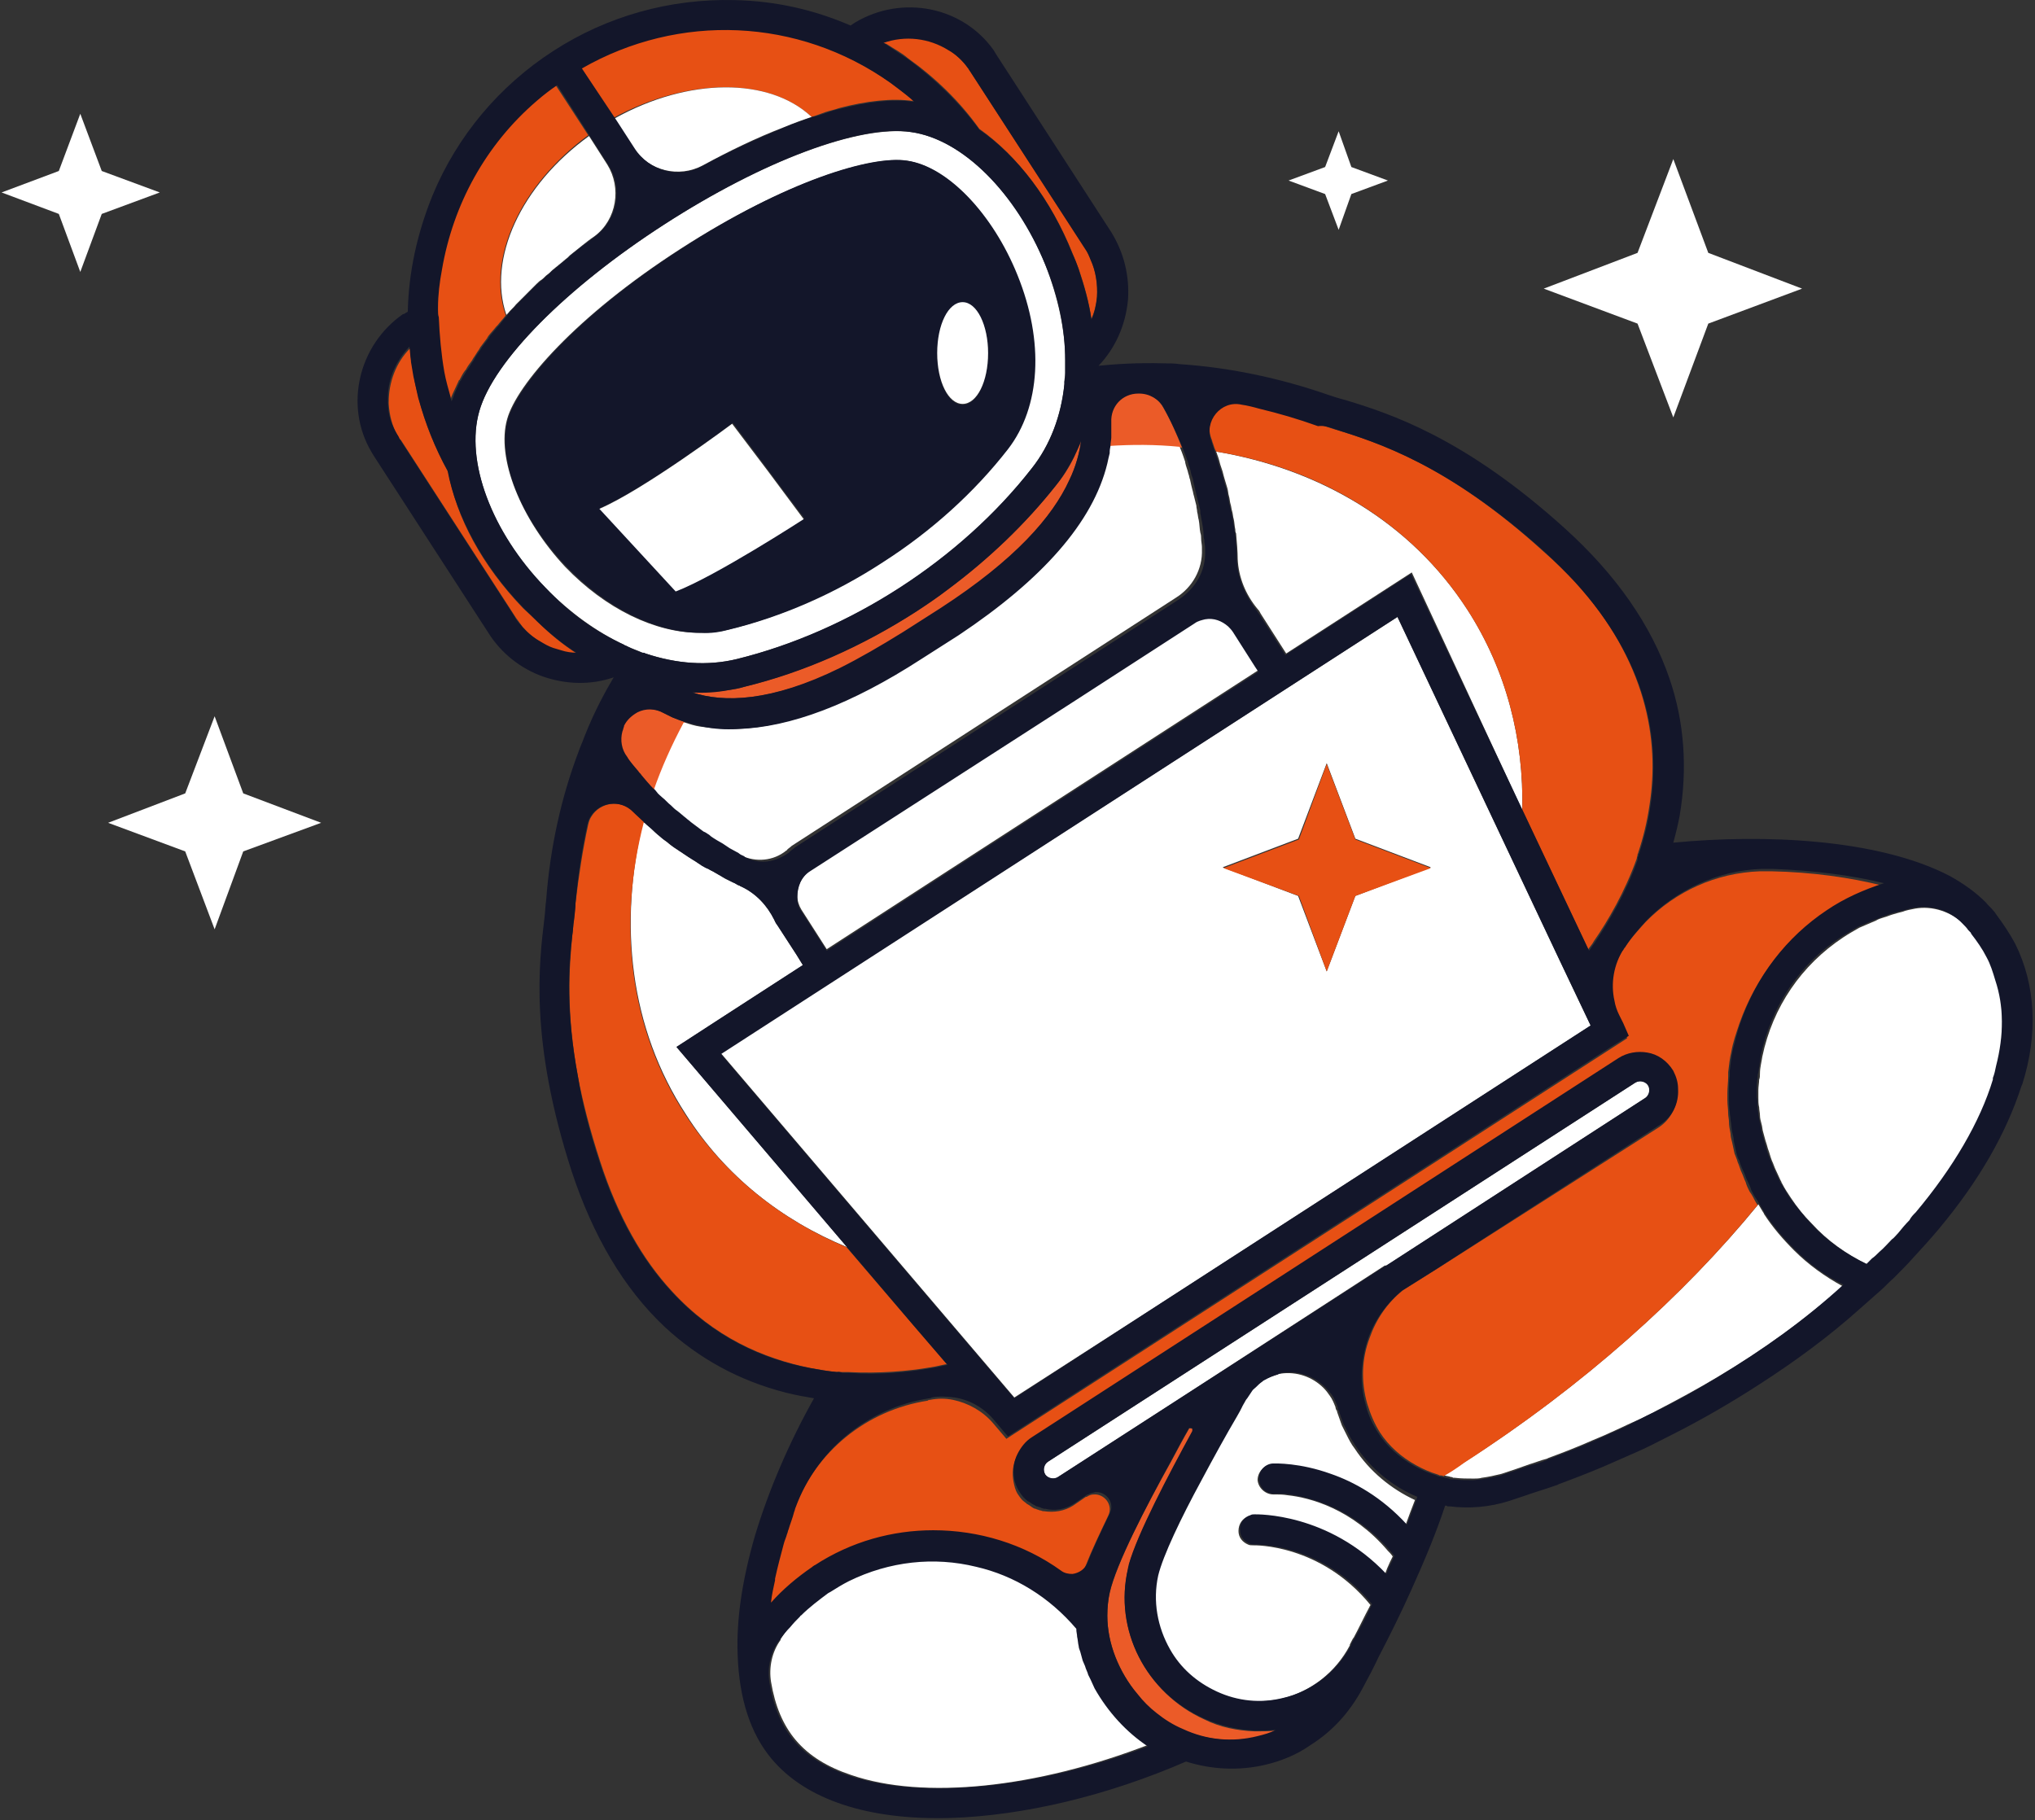
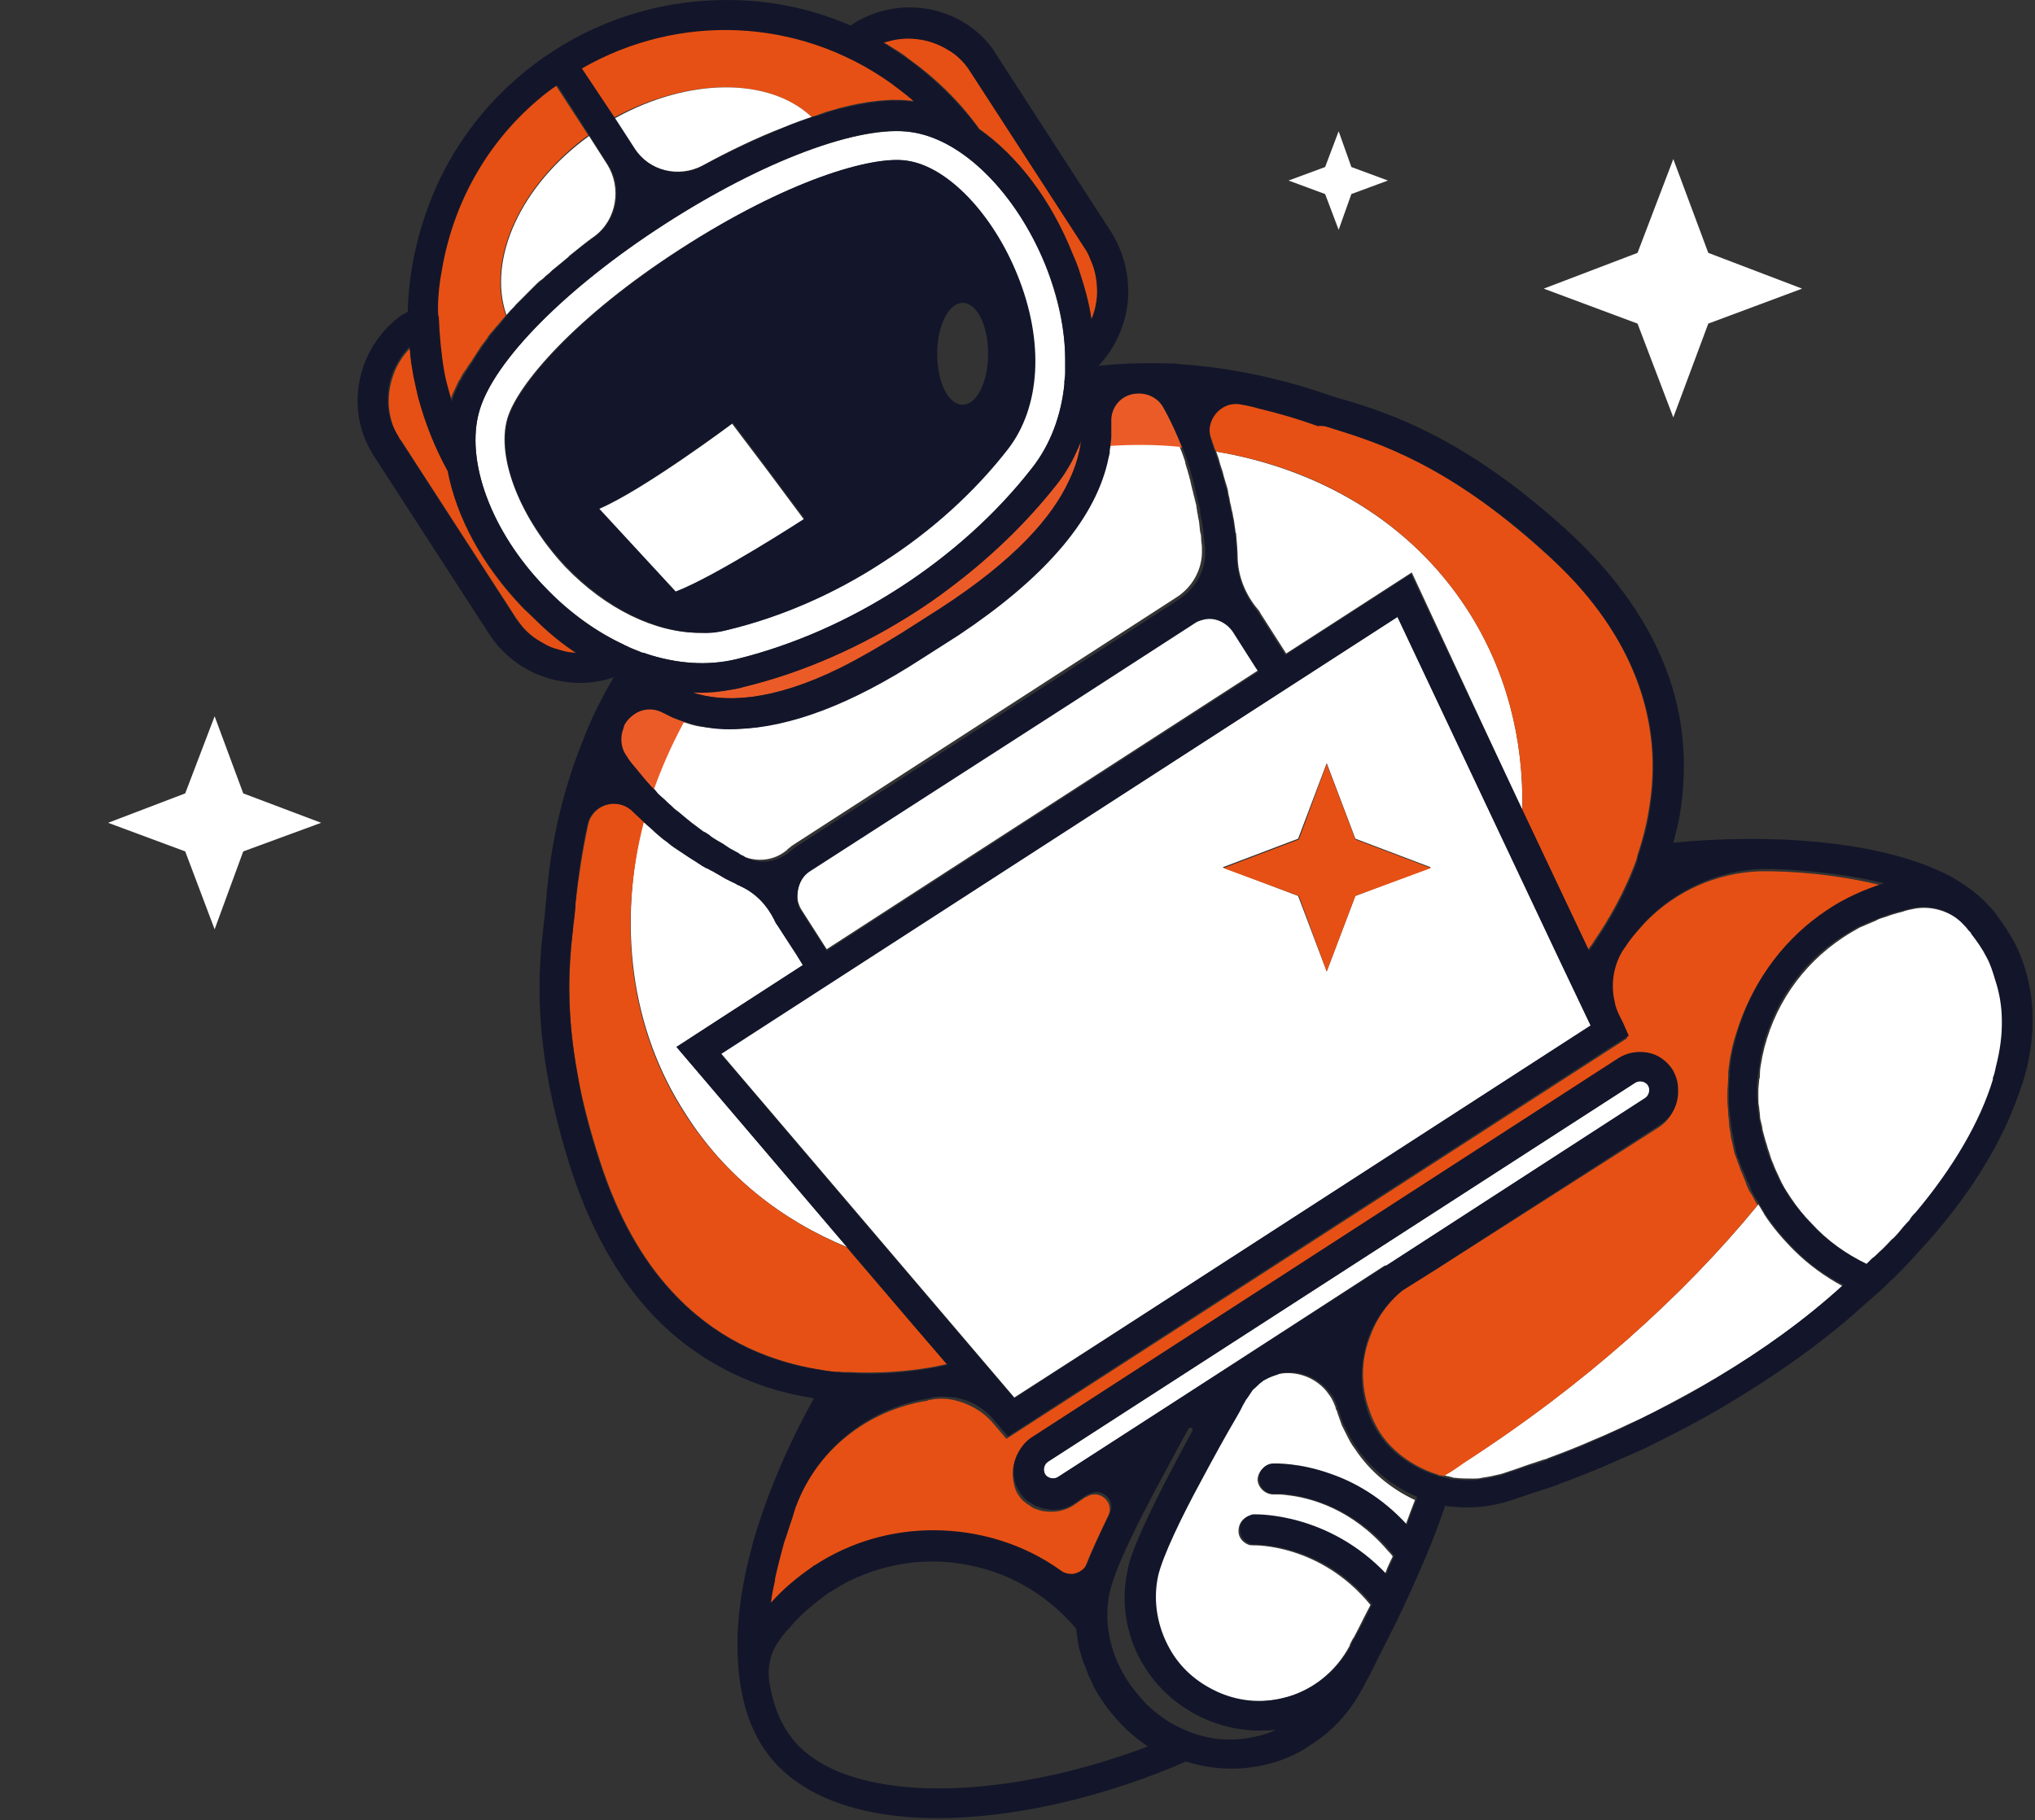
<svg xmlns="http://www.w3.org/2000/svg" width="256" height="229" viewBox="0 0 256 229" fill="none">
  <rect x="0" y="0" width="256" height="229" fill="#333333" stroke="none" />
  <path d="M78.9 81.312C79.5 81.612 80.2 81.812 80.8 82.112C80.9 82.112 81 82.213 81.2 82.213C85.1 83.513 89 83.812 92.7 82.912C106.9 79.412 120.8 70.513 129.8 58.913C132.1 56.013 133.5 52.312 133.9 48.312C133.9 48.212 133.9 48.112 133.9 48.013C133.9 47.612 134 47.312 134 46.913C134 46.812 134 46.712 134 46.513C134 46.212 134 46.013 134 45.712C134 45.612 134 45.413 134 45.312C134 41.513 133.1 37.413 131.5 33.312C127.9 24.312 121.1 17.512 114.6 16.613C108.1 15.713 96 20.212 83.6 28.212C71.2 36.212 62.1 45.413 60.3 51.712C58.5 58.013 61.8 66.912 68.6 73.912C71.7 77.112 75.1 79.513 78.5 81.112C78.6 81.213 78.7 81.213 78.9 81.312ZM63.8 52.712C65 48.413 72.4 39.812 85.6 31.312C98.8 22.812 109.6 19.613 114 20.212C119.1 20.913 124.8 26.913 127.9 34.612C131.3 43.112 130.8 51.212 126.7 56.513C122.5 61.812 117.1 66.713 111 70.713C104.9 74.612 98.2 77.612 91.6 79.213C90.4 79.513 89.2 79.612 88 79.612C82.4 79.612 76.2 76.612 71.1 71.312C65.5 65.312 62.4 57.612 63.8 52.712Z" fill="white" />
  <path d="M65.8 76.513C60.7 71.213 57.4 65.112 56.4 59.413C54.8 56.513 53.5 53.413 52.7 50.212C52.5 49.312 52.2 48.413 52.1 47.513C52 46.913 51.9 46.312 51.8 45.712V45.612C51.7 45.013 51.6 44.413 51.6 43.812C49.8 45.612 48.9 48.112 48.9 50.612C48.9 50.712 48.9 50.712 48.9 50.812C49 52.212 49.3 53.612 50.1 54.913C50.1 55.013 50.2 55.112 50.3 55.212C50.3 55.212 50.3 55.312 50.4 55.312L64.9 77.713C65.2 78.112 65.4 78.412 65.7 78.812C66.4 79.612 67.2 80.312 68.2 80.912C68.7 81.213 69.3 81.513 69.8 81.713C70.1 81.812 70.5 81.912 70.8 82.013C71.4 82.112 72 82.312 72.7 82.312C70.8 81.112 69 79.612 67.3 77.912C66.7 77.312 66.2 76.912 65.8 76.513Z" fill="#E75014" />
  <path d="M122 8.913C121.9 8.813 121.9 8.713 121.8 8.613C121.1 7.613 120.2 6.813 119.3 6.213C116.9 4.713 113.9 4.313 111.1 5.313C111.2 5.413 111.4 5.513 111.5 5.513C112.4 6.113 113.4 6.613 114.2 7.313C117.7 9.813 120.7 12.713 123.2 16.212C128 19.613 132.2 25.113 134.9 31.812C135.2 32.513 135.4 33.212 135.7 33.812C136.4 35.913 137 38.013 137.3 40.112C137.7 39.212 137.9 38.312 138 37.312C138.1 35.712 137.8 34.013 137.2 32.612C137 32.112 136.8 31.712 136.5 31.212L122 8.913Z" fill="#E75014" />
  <path d="M105.7 84.112C108.1 82.912 110.7 81.513 113.6 79.612L114.7 78.912L118.3 76.612C127.7 70.513 132.4 65.013 134.5 60.513C135.3 58.712 135.8 57.013 136 55.513C135.7 56.212 135.4 56.913 135.1 57.513C134.5 58.812 133.7 60.013 132.8 61.112C129 65.912 124.4 70.312 119.3 74.112C118 75.112 116.6 76.013 115.3 76.912C108.6 81.213 101.2 84.513 93.6 86.412C93 86.612 92.4 86.713 91.7 86.812C90.2 87.013 88.7 87.112 87.1 87.112C91 88.412 97 88.312 105.7 84.112Z" fill="#EB5B28" />
  <path d="M91.7 79.213C98.3 77.612 105 74.713 111.1 70.713C117.2 66.812 122.6 61.913 126.8 56.513C130.9 51.212 131.4 43.013 128 34.612C124.9 26.913 119.2 20.913 114.1 20.212C109.7 19.512 98.9 22.712 85.7 31.312C72.5 39.812 65.2 48.413 63.9 52.712C62.5 57.712 65.5 65.312 71.3 71.312C76.4 76.612 82.6 79.612 88.2 79.612C89.4 79.713 90.6 79.513 91.7 79.213ZM121.1 38.112C122.9 38.112 124.3 40.913 124.3 44.513C124.3 48.013 122.9 50.913 121.1 50.913C119.3 50.913 117.9 48.112 117.9 44.513C117.9 41.013 119.3 38.112 121.1 38.112ZM75.5 63.913C81.1 61.513 92.2 53.212 92.2 53.212C95.4 57.413 98 61.013 101.2 65.213C101.2 65.213 90.1 72.412 85.1 74.312L75.5 63.913Z" fill="#13162A" />
-   <path d="M158.2 217.813C158.1 217.813 157.9 217.813 157.8 217.813C155.6 217.713 153.5 217.313 151.5 216.313C144.2 213.013 140.1 205.013 141.9 197.413C141.9 197.213 142 197.113 142 196.913C143.1 193.013 146.9 185.813 150 180.113C150 180.013 150 179.913 150 179.913V179.813C150 179.713 149.9 179.713 149.8 179.713H149.7H149.6C148.9 180.913 148.1 182.413 147.3 183.913C144.1 189.613 140.4 196.813 139.6 200.413C139.4 201.313 139.3 202.313 139.3 203.313C139.3 206.813 140.8 210.313 143.1 213.213C143.8 214.113 144.6 214.913 145.5 215.613C146.5 216.413 147.6 217.113 148.8 217.613C151.7 218.913 155 219.213 158.2 218.513C159 218.313 159.8 218.113 160.5 217.713C159.7 217.813 159 217.813 158.2 217.813Z" fill="#EB5B28" />
  <path d="M170.4 182.213C170 181.713 169.7 181.113 169.4 180.513C169.2 180.113 169 179.713 168.8 179.313C168.6 178.713 168.4 178.213 168.2 177.613C168.2 177.513 168.2 177.413 168.1 177.413C168.1 177.313 168 177.213 168 177.013C167.8 176.513 167.6 176.013 167.3 175.613C167.1 175.313 166.8 174.913 166.5 174.613C165.1 173.213 163.1 172.513 161.1 172.813H161C160.9 172.813 160.8 172.813 160.8 172.913C160.1 173.113 159.4 173.313 158.7 173.813L158.6 173.913C158.3 174.113 158 174.313 157.8 174.613C157.6 174.813 157.5 174.913 157.3 175.113C157.1 175.413 156.8 175.713 156.7 176.013C156.6 176.213 156.4 176.513 156.2 176.813C156.2 176.913 156.1 176.913 156.1 177.013C155.9 177.413 155.6 177.813 155.4 178.313C154.2 180.513 152.5 183.413 150.9 186.413C148.4 191.013 146.1 195.913 145.5 198.313C144.7 201.513 145.4 204.813 147 207.613C148.3 209.913 150.4 211.713 152.9 212.913C155.5 214.113 158.4 214.313 161.2 213.713C164.9 212.813 168 210.413 169.8 207.013V206.913L170 206.513C170.1 206.313 170.2 206.113 170.3 206.013C171 204.713 171.6 203.413 172.3 202.113C172.3 202.013 172.4 202.013 172.4 201.913C166.1 194.213 157.8 194.413 157.7 194.413C157.4 194.413 157.2 194.413 157 194.313C156.3 194.013 155.8 193.413 155.8 192.613C155.8 191.713 156.3 191.013 157.1 190.713C157.3 190.713 157.4 190.613 157.6 190.613C158 190.613 166.9 190.413 174.2 198.113C174.3 197.813 174.4 197.613 174.5 197.313C174.7 196.813 175 196.213 175.2 195.813C175 195.513 174.8 195.313 174.6 195.113C170.1 189.813 164.8 188.413 162 188.113C161.4 188.013 160.9 188.013 160.6 188.013C160.3 188.013 160.2 188.013 160.2 188.013C159.2 188.013 158.3 187.213 158.2 186.213C158.2 185.213 159 184.313 160 184.213C160.2 184.213 163.3 184.113 167.2 185.513C170.2 186.613 173.7 188.513 176.8 191.913C177.2 190.813 177.6 189.713 178 188.713C175 187.313 172.3 185.113 170.4 182.213Z" fill="white" />
  <path d="M100.3 112.713C100.3 113.313 100.5 113.913 100.8 114.413L104 119.413L119.3 109.513L158.3 84.312L157.9 83.713L155.1 79.312C154.9 79.013 154.7 78.812 154.5 78.612C153.7 77.912 152.6 77.513 151.6 77.713C151.1 77.812 150.7 77.912 150.3 78.213L135.3 87.912L101.9 109.513C100.8 110.313 100.3 111.513 100.3 112.713Z" fill="white" />
  <path d="M90.7 132.513L127.6 175.813L146.1 163.913L200.1 129.013L196.2 120.813L175.8 77.612L90.7 132.513ZM170.5 112.713L166.9 122.213L163.3 112.713L153.8 109.113L163.3 105.513L166.9 96.013L170.5 105.513L180 109.113L170.5 112.713Z" fill="white" />
  <path d="M174.4 159.213L207 138.113C207.5 137.813 207.7 137.013 207.3 136.513C207 136.013 206.3 135.813 205.7 136.213L131.8 183.912C131.3 184.212 131.1 184.913 131.5 185.513C131.8 186.013 132.6 186.213 133.1 185.813L147.2 176.713L174.2 159.213H174.4Z" fill="white" />
  <path d="M102.1 14.713C102.7 14.512 103.3 14.312 103.8 14.113C104.4 13.912 105 13.812 105.5 13.613C108.9 12.713 112.2 12.312 114.9 12.713C114.8 12.613 114.7 12.512 114.6 12.412C113.7 11.713 112.9 11.012 111.9 10.312C100.3 2.113 85.3 1.413 73.1 8.513L77.2 14.812C86.6 9.713 96.8 9.713 102.1 14.713Z" fill="#E75014" />
  <path d="M77.3 14.912L77.5 15.213L79.7 18.613C81.6 21.512 85.4 22.413 88.4 20.812C91.7 19.012 95.2 17.312 98.6 16.012C99.8 15.512 100.9 15.113 102.1 14.713C96.8 9.713 86.6 9.713 77.3 14.912Z" fill="white" />
  <path d="M63.7 39.612C63.8 39.513 63.8 39.513 63.9 39.413C64.2 39.013 64.6 38.712 64.9 38.312C65 38.212 65.1 38.112 65.2 38.013C65.5 37.712 65.9 37.312 66.2 37.013C66.3 36.913 66.5 36.712 66.6 36.612C66.9 36.312 67.2 36.013 67.5 35.712C67.7 35.513 67.9 35.312 68.1 35.212C68.4 35.013 68.6 34.712 68.9 34.513C69.2 34.312 69.4 34.013 69.7 33.812C69.9 33.612 70.1 33.513 70.3 33.312C70.7 33.013 71 32.712 71.4 32.413C71.5 32.312 71.6 32.212 71.7 32.112C72.2 31.712 72.7 31.312 73.2 30.913C73.7 30.512 74.2 30.113 74.8 29.712C77.6 27.613 78.2 23.613 76.4 20.712L74.1 17.113C65.5 23.312 61.3 32.612 63.7 39.612Z" fill="white" />
  <path d="M55.7 46.812C55.9 47.913 56.2 49.013 56.5 50.013C56.5 50.212 56.6 50.312 56.6 50.513C56.7 50.112 56.9 49.612 57.1 49.212C57.3 48.812 57.5 48.312 57.7 47.913C57.7 47.913 57.7 47.812 57.8 47.812C58 47.413 58.2 47.013 58.5 46.612L58.6 46.513C58.8 46.112 59.1 45.712 59.4 45.312C59.4 45.212 59.5 45.212 59.5 45.112C59.8 44.712 60 44.312 60.3 43.913C60.3 43.812 60.4 43.812 60.4 43.712C60.7 43.312 61 42.913 61.3 42.513C61.3 42.413 61.4 42.413 61.4 42.312C61.7 41.913 62.1 41.513 62.4 41.112C62.5 41.013 62.5 41.013 62.6 40.913C62.9 40.513 63.3 40.112 63.6 39.712C63.6 39.712 63.6 39.712 63.6 39.612C61.2 32.612 65.4 23.312 74 17.012L69.9 10.713C69 11.312 68.2 12.012 67.3 12.713C60.9 18.212 56.8 25.712 55.4 33.913C55.1 35.513 55 37.112 54.9 38.712C54.9 38.812 54.9 38.913 54.9 39.013C54.9 39.312 54.9 39.612 54.9 40.013C55.1 42.212 55.3 44.513 55.7 46.812Z" fill="#E75014" />
  <path d="M86.3 140.213C91.2 147.913 98.3 153.513 106.6 156.913L85.1 131.713L90.8 128.013L101 121.413L100.2 120.113L97.8 116.413C97.7 116.213 97.5 116.013 97.4 115.713C96.5 113.913 95.1 112.313 93.2 111.513C93.1 111.513 93.1 111.413 93 111.413C92.7 111.313 92.5 111.113 92.2 111.013C92 110.913 91.8 110.813 91.6 110.713C91.3 110.613 91 110.413 90.7 110.213C90.5 110.113 90.3 110.013 90 109.813C89.7 109.613 89.4 109.513 89.1 109.313C88.8 109.213 88.6 109.013 88.3 108.913C88 108.713 87.7 108.513 87.4 108.313C87.1 108.113 86.8 107.913 86.6 107.813C86.3 107.613 86 107.413 85.7 107.213C85.4 107.013 85.1 106.813 84.8 106.613C84.5 106.413 84.2 106.213 83.9 105.913C83.6 105.713 83.3 105.413 83 105.213C82.7 105.013 82.4 104.713 82.1 104.413C81.8 104.113 81.5 103.913 81.2 103.613C81.1 103.513 81 103.513 80.9 103.413C77.8 116.213 79.2 129.313 86.3 140.213Z" fill="white" />
  <path d="M105.9 172.613C106.2 172.613 106.4 172.613 106.7 172.613C110.6 172.812 114.2 172.512 117.1 172.012C117.8 171.912 118.5 171.713 119.1 171.613L114.8 166.613L106.5 156.912C98.3 153.512 91.2 147.913 86.2 140.213C79.1 129.313 77.7 116.112 81 103.412C80.6 103.012 80.1 102.513 79.7 102.113C78.1 100.513 75.5 100.913 74.4 102.713C74.2 103.013 74.1 103.313 74 103.713C73.3 106.913 72.8 110.213 72.4 113.613C72.3 114.313 72.3 115.013 72.2 115.813C72.1 116.413 72.1 117.013 72 117.613C71.6 121.713 71.2 127.312 72.7 135.412C73.3 138.612 74.2 142.113 75.5 146.113C77.8 153.213 80.9 158.512 84.5 162.412C89.8 168.212 96 170.913 102 172.113C103.1 172.312 104.2 172.513 105.3 172.613C105.4 172.513 105.7 172.613 105.9 172.613Z" fill="#E75014" />
  <path d="M85.9 90.713C85.5 90.612 85.2 90.513 84.8 90.312C84.7 90.312 84.6 90.213 84.5 90.213C84.1 90.013 83.7 89.812 83.3 89.612C82.2 89.013 81 89.112 80 89.513C79.3 89.812 78.7 90.412 78.3 91.213C78.3 91.213 78.3 91.213 78.3 91.312C78.2 91.513 78.2 91.713 78.1 91.912C77.8 93.013 78 94.112 78.7 95.112C79.2 95.713 79.7 96.312 80.1 96.912C80.2 97.112 80.4 97.213 80.5 97.412C81 98.013 81.5 98.513 82 99.112C82.1 99.213 82.2 99.412 82.4 99.513C83.4 96.612 84.7 93.713 86.2 90.912C86 90.812 86 90.812 85.9 90.713Z" fill="#EB5B28" />
  <path d="M148.7 56.312C148 54.612 147.3 52.913 146.3 51.212C145.7 50.112 144.5 49.413 143.2 49.413C143.2 49.413 143.2 49.413 143.1 49.413C141.1 49.413 139.6 51.112 139.7 53.013C139.7 53.413 139.7 53.913 139.7 54.413C139.7 54.612 139.7 54.712 139.7 54.913C139.7 55.212 139.7 55.612 139.6 55.913C139.6 56.013 139.6 56.112 139.6 56.212C142.7 56.013 145.7 56.013 148.7 56.312Z" fill="#EB5B28" />
  <path d="M120.3 79.912L115.6 82.912C106.8 88.612 99.1 91.513 92.5 91.713C91 91.713 89.5 91.612 88.1 91.412C87.4 91.312 86.8 91.112 86.2 90.912C86.1 90.912 86.1 90.912 86 90.912C84.5 93.713 83.2 96.612 82.2 99.513C82.4 99.713 82.7 99.912 82.9 100.213C83.3 100.613 83.6 100.913 84 101.213C84.3 101.413 84.5 101.613 84.8 101.913C85.2 102.213 85.5 102.513 85.9 102.813C86.1 103.013 86.3 103.113 86.5 103.313C87 103.713 87.6 104.113 88.1 104.513C88.3 104.713 88.5 104.813 88.8 104.913C89.1 105.113 89.5 105.413 89.8 105.613C90 105.713 90.3 105.913 90.5 106.013C90.8 106.213 91.1 106.413 91.4 106.613C91.8 106.813 92.2 107.013 92.5 107.213C92.7 107.313 93 107.413 93.2 107.613C95.1 108.513 97.3 108.313 98.9 107.013C98.9 107.013 99 107.013 99 106.913C99.2 106.713 99.4 106.613 99.6 106.413L147.9 75.213C150 73.912 151.3 71.612 151.2 69.112C151.2 69.013 151.2 68.912 151.2 68.812C151.2 68.513 151.1 68.112 151.1 67.713C151.1 67.513 151.1 67.312 151 67.013C150.9 66.513 150.9 65.912 150.8 65.412C150.7 65.112 150.7 64.713 150.6 64.412C150.6 64.112 150.5 63.913 150.5 63.612C150.4 63.212 150.3 62.812 150.2 62.413C150.1 62.112 150.1 61.913 150 61.612C149.9 61.212 149.8 60.812 149.7 60.312C149.6 60.112 149.6 59.812 149.5 59.612C149.4 59.112 149.2 58.712 149.1 58.212V58.112C148.9 57.513 148.7 56.913 148.4 56.212C145.4 55.913 142.4 55.913 139.4 56.112C139.4 56.312 139.3 56.413 139.3 56.612C139.3 56.712 139.3 56.712 139.3 56.812C139.2 57.212 139.1 57.712 139 58.112C137.5 65.612 131.1 72.912 120.3 79.912Z" fill="white" />
  <path d="M191.5 101.913C191.7 93.013 189.5 84.312 184.6 76.713C177.5 65.713 166 59.013 153 56.812C153 56.913 153.1 57.013 153.1 57.112C153.3 57.612 153.4 58.013 153.5 58.413C153.6 58.712 153.7 59.013 153.8 59.312C153.9 59.712 154 60.112 154.1 60.413C154.2 60.712 154.3 61.112 154.4 61.413C154.5 61.712 154.5 62.112 154.6 62.413C154.7 62.712 154.7 63.112 154.8 63.413C154.9 63.712 154.9 64.013 155 64.312C155.1 64.612 155.1 65.013 155.2 65.312C155.3 65.713 155.3 66.213 155.4 66.612C155.4 66.812 155.4 66.912 155.5 67.112C155.6 68.312 155.7 69.312 155.7 70.312C155.8 72.612 156.7 74.812 158.2 76.612C158.4 76.812 158.5 77.013 158.6 77.213L161.8 82.213L166.3 79.312L177.6 72.013L191.5 101.913Z" fill="white" />
  <path d="M194.2 69.412C182.1 58.413 173.2 55.612 167.9 54.013C167.2 53.812 166.4 53.513 165.8 53.312C163.3 52.413 160.8 51.712 158.4 51.112C157.7 50.913 156.9 50.812 156.2 50.612C153.6 50.112 151.4 52.712 152.4 55.212C152.5 55.413 152.5 55.612 152.6 55.812C152.7 56.112 152.8 56.513 153 56.812C166 58.913 177.5 65.713 184.6 76.713C189.5 84.312 191.7 93.013 191.5 101.912L199.8 119.412C200 119.112 200.3 118.812 200.5 118.412C202.3 115.812 204.4 112.213 205.9 108.013C205.9 107.812 206 107.713 206 107.513C206 107.413 206.1 107.313 206.1 107.213C206.7 105.413 207.2 103.413 207.5 101.313C208.8 93.013 207.1 83.112 198.1 73.112C197 72.013 195.7 70.713 194.2 69.412Z" fill="#E75014" />
  <path d="M251.2 123.413C250.9 122.413 250.5 121.413 250.1 120.513C249.6 119.513 249 118.513 248.2 117.613L248.1 117.413C248 117.313 247.9 117.213 247.8 117.113C247.6 116.813 247.3 116.513 247.1 116.313C245.5 114.713 243.1 113.913 240.9 114.313C240.4 114.413 239.8 114.513 239.3 114.713C238.9 114.813 238.5 114.913 238.2 115.013C237.8 115.113 237.4 115.313 237 115.413C236.7 115.513 236.3 115.613 236 115.813C235.5 116.013 235.1 116.213 234.6 116.413C234.4 116.513 234.1 116.613 233.9 116.713C233.2 117.113 232.5 117.513 231.9 117.913C226.6 121.413 223 126.713 221.7 132.913C221.6 133.613 221.4 134.313 221.4 135.013C221.4 135.313 221.4 135.613 221.3 135.813C221.3 136.213 221.2 136.713 221.2 137.113C221.2 137.413 221.2 137.813 221.2 138.113C221.2 138.513 221.2 138.913 221.3 139.313C221.3 139.613 221.4 140.013 221.4 140.313C221.4 140.713 221.5 141.013 221.6 141.413C221.7 141.713 221.7 142.113 221.8 142.413C221.9 142.813 222 143.113 222.1 143.513C222.2 143.813 222.3 144.113 222.4 144.513C222.6 145.013 222.7 145.513 222.9 146.013C223.1 146.413 223.2 146.813 223.4 147.213C223.6 147.613 223.8 148.113 224 148.513C224.1 148.613 224.1 148.813 224.2 148.913C224.5 149.513 224.9 150.113 225.3 150.713C226.1 151.913 226.9 152.913 227.9 153.913C229.9 156.113 232.3 157.813 235 159.113C235.1 159.013 235.3 158.813 235.4 158.713C235.5 158.613 235.6 158.513 235.7 158.413C236 158.113 236.3 157.813 236.6 157.613C237.1 157.113 237.7 156.513 238.2 156.013C238.5 155.713 238.7 155.513 239 155.213C239.5 154.713 240 154.113 240.4 153.613C240.7 153.313 241 153.013 241.2 152.613C245.9 147.013 249.2 141.213 250.9 135.913V135.813V135.713C251 135.213 251.2 134.713 251.3 134.213C252.1 130.213 252.1 126.613 251.2 123.413Z" fill="white" />
-   <path d="M137.9 212.113C137.7 211.713 137.5 211.412 137.4 211.012C137.3 210.812 137.2 210.612 137.1 210.412C136.9 210.012 136.8 209.713 136.7 209.313C136.6 209.113 136.5 208.813 136.4 208.613C136.3 208.213 136.2 207.912 136.1 207.512C136 207.312 136 207.113 135.9 206.813C135.8 206.413 135.8 206.013 135.7 205.613C135.7 205.513 135.6 205.313 135.6 205.213C135.6 205.113 135.6 204.913 135.5 204.813V204.713C132.1 200.713 127.7 198.112 122.9 196.912C117.6 195.612 112 196.213 106.9 198.713C106.1 199.113 105.3 199.513 104.5 200.113C104.4 200.113 104.4 200.213 104.3 200.213C103.1 201.013 101.9 201.912 100.9 203.012C100.8 203.112 100.8 203.213 100.7 203.213C100.3 203.613 99.8 204.112 99.5 204.512C99 205.012 98.6 205.613 98.2 206.213C98.2 206.213 98.2 206.213 98.2 206.313C97.1 207.813 96.7 209.813 97 211.613C97.5 214.613 98.5 217.012 100.1 218.912C101.8 220.912 104.1 222.313 107.1 223.313C116.1 226.413 130.3 225.012 144.7 219.412C141.8 217.712 139.5 215.113 137.9 212.113Z" fill="white" />
  <path d="M231.8 161.813C229.6 160.613 227.5 159.113 225.7 157.313C224.3 155.913 223 154.413 221.9 152.713C221.9 152.613 221.8 152.513 221.8 152.513C221.6 152.213 221.4 151.813 221.2 151.513C211.8 163.013 199.2 174.313 184.3 183.913C183.4 184.513 182.6 185.013 181.7 185.613C182 185.713 182.3 185.713 182.5 185.813C182.6 185.813 182.7 185.813 182.8 185.913H182.9H183C183.8 186.013 184.6 186.013 185.4 186.013C185.7 186.013 186.1 186.013 186.4 185.913C187.2 185.813 188.1 185.613 188.9 185.413C189.2 185.313 189.5 185.213 189.8 185.113C190.1 185.013 190.4 184.913 190.7 184.813C191.3 184.613 191.8 184.413 192.4 184.213C193.1 184.013 193.8 183.713 194.6 183.513L194.8 183.413C196.7 182.713 198.5 182.013 200.3 181.213C202.3 180.413 204.3 179.413 206.3 178.513C207 178.213 207.6 177.913 208.3 177.513C211 176.113 213.6 174.713 216.1 173.213C221.8 169.813 227.1 166.013 231.8 161.813Z" fill="white" />
  <path d="M181.6 185.713C182.5 185.213 183.4 184.613 184.2 184.013C199.2 174.313 211.7 163.113 221.1 151.613C221 151.413 220.9 151.313 220.8 151.113C220.6 150.713 220.4 150.313 220.1 149.913C219.9 149.513 219.7 149.113 219.6 148.713C219.4 148.313 219.3 147.913 219.1 147.513C218.9 147.113 218.8 146.613 218.6 146.213C218.5 145.813 218.3 145.413 218.2 145.113C218.1 144.613 218 144.213 217.9 143.713C217.8 143.313 217.7 143.013 217.7 142.613C217.6 142.113 217.5 141.613 217.5 141.113C217.5 140.813 217.4 140.413 217.4 140.113C217.4 139.513 217.3 139.013 217.3 138.413C217.3 138.113 217.3 137.813 217.3 137.513C217.3 136.813 217.4 136.113 217.4 135.513C217.4 135.313 217.4 135.113 217.4 134.913C217.5 134.013 217.6 133.113 217.8 132.313C218 131.113 218.4 130.013 218.8 128.813C220.8 123.113 224.5 118.213 229.6 114.813C231.9 113.313 234.3 112.213 236.8 111.413C232.8 110.413 228 109.713 222.8 109.613C222.3 109.613 221.9 109.613 221.4 109.613C215.9 109.813 210.8 112.113 207 116.013C206 117.113 205 118.213 204.2 119.513C204.2 119.513 204.2 119.613 204.1 119.613C202.8 121.613 202.4 123.913 202.9 126.213C203 126.813 203.2 127.413 203.5 128.013L204 129.013L204.7 130.613L126.6 181.013L124.9 179.013C123.6 177.513 121.8 176.513 119.9 176.113C118.9 175.913 118 175.913 117 176.113C116.9 176.113 116.8 176.113 116.7 176.213C109 177.413 102.6 182.613 99.9 189.913C99.8 190.113 99.8 190.313 99.7 190.513C99.4 191.213 99.2 192.013 99 192.713C98.9 192.913 98.9 193.113 98.8 193.313C98.2 195.213 97.7 197.113 97.3 198.913C97.3 199.013 97.3 199.013 97.3 199.113C97.1 200.013 97 200.913 96.8 201.813V201.913C98.3 200.213 100.1 198.713 102 197.413L102.1 197.313C102.2 197.313 102.2 197.213 102.3 197.213C106.9 194.213 112.1 192.813 117.2 192.813C122.9 192.813 128.5 194.513 133.3 197.913C133.7 198.213 134.2 198.313 134.7 198.313C135.5 198.213 136.3 197.713 136.6 196.913C137.3 195.113 138.3 193.013 139.4 190.713C140.1 189.313 138.9 187.913 137.6 188.013C137.3 188.013 137 188.113 136.7 188.313C136.7 188.313 136.7 188.313 136.6 188.313L135 189.413C133.9 190.113 132.6 190.313 131.3 190.113H131.2C131.1 190.113 131 190.013 130.8 190.013C130.6 189.913 130.4 189.913 130.3 189.813C130.3 189.813 130.3 189.813 130.2 189.813C129.9 189.713 129.7 189.513 129.4 189.313C129.3 189.313 129.3 189.213 129.2 189.213C129 189.013 128.8 188.913 128.6 188.713C128.4 188.513 128.2 188.213 128 187.913C127.7 187.413 127.6 186.913 127.5 186.413C127.3 185.313 127.4 184.213 127.9 183.213C128.3 182.413 128.9 181.613 129.7 181.113L203.5 133.413C204.6 132.713 205.9 132.513 207.1 132.713C208.4 133.013 209.7 133.713 210.4 135.013C210.8 135.713 211 136.513 211 137.313C211.1 139.013 210.2 140.813 208.7 141.813L180.8 159.613L176.5 162.313C174.5 163.913 173.1 166.013 172.3 168.313C171.3 170.913 171.2 173.813 172 176.613C172.4 177.913 172.9 179.113 173.6 180.213C174.7 181.913 176.3 183.313 178.1 184.313C179 184.813 179.9 185.213 180.9 185.513L181.1 185.613C181.3 185.613 181.4 185.613 181.6 185.713Z" fill="#E75014" />
  <path d="M92.1 53.312C92.1 53.312 81 61.612 75.4 64.013L85 74.412C90 72.513 101.1 65.312 101.1 65.312C98 61.112 95.3 57.513 92.1 53.312Z" fill="white" />
-   <path d="M121.1 50.812C122.9 50.812 124.3 48.013 124.3 44.413C124.3 40.913 122.9 38.013 121.1 38.013C119.3 38.013 117.9 40.812 117.9 44.413C117.9 48.013 119.3 50.812 121.1 50.812Z" fill="white" />
  <path d="M166.9 96.112L163.4 105.613L153.9 109.213L163.4 112.713L166.9 122.213L170.5 112.713L180 109.213L170.5 105.613L166.9 96.112Z" fill="#E75014" />
  <path d="M210.5 20.012L214.9 31.812L226.7 36.312L214.9 40.712L210.5 52.513L206 40.712L194.2 36.312L206 31.812L210.5 20.012Z" fill="white" />
  <path d="M27 90.112L30.6 99.812L40.4 103.513L30.6 107.113L27 116.913L23.3 107.113L13.6 103.513L23.3 99.812L27 90.112Z" fill="white" />
-   <path d="M10.1 14.312L12.8 21.512L20.1 24.212L12.8 26.913L10.1 34.212L7.4 26.913L0.2 24.212L7.4 21.512L10.1 14.312Z" fill="white" />
  <path d="M168.4 16.512L170 21.012L174.6 22.712L170 24.413L168.4 28.913L166.7 24.413L162.1 22.712L166.7 21.012L168.4 16.512Z" fill="white" />
  <path d="M253.5 118.713C252.8 117.413 252 116.213 251.1 115.013L250.9 114.713L250.8 114.613C250.5 114.213 250.1 113.913 249.8 113.513C248.6 112.313 247.1 111.213 245.3 110.213C236.3 105.513 221.9 104.913 210.5 106.013C210.8 104.913 211.1 103.713 211.3 102.613C212.3 96.713 211.9 90.812 210 85.312C207.7 78.612 203.3 72.312 196.9 66.513C184.2 55.013 174.8 52.013 169.2 50.312C168.4 50.112 167.8 49.913 167.2 49.712C160.9 47.513 154.5 46.212 148.4 45.812C147.8 45.712 147.1 45.712 146.5 45.712C143 45.612 140.3 45.812 138.2 46.013C140.3 43.812 141.6 40.913 141.9 37.712C142.1 34.712 141.4 31.812 139.8 29.212L125.3 6.813C125.2 6.613 125.1 6.513 125 6.313C121.1 0.813 113.5 -0.687 107.6 2.813L107 3.213C102.4 1.213 97.5 0.113 92.4 0.013C84.3 -0.187 76.4 2.013 69.6 6.413C62.8 10.812 57.5 17.113 54.4 24.613C52.5 29.312 51.4 34.212 51.3 39.212L50.8 39.513H50.7C45.1 43.413 43.3 51.013 46.7 56.812C46.8 57.013 46.9 57.112 47 57.312L61.5 79.713C63.1 82.213 65.5 84.112 68.3 85.112C71.2 86.112 74.3 86.213 77.2 85.213C76.2 86.912 74.8 89.412 73.5 92.713C73.3 93.312 73 93.912 72.8 94.513C70.6 100.313 69.2 106.613 68.7 113.313C68.6 113.913 68.6 114.613 68.5 115.413C67.8 121.213 66.6 130.913 71.9 147.313C74.6 155.513 78.5 162.113 83.6 166.913C87.9 170.913 93 173.713 98.9 175.213C100.1 175.513 101.2 175.713 102.4 175.913C99.2 181.613 96.7 187.513 95 193.113C93.4 198.613 92.6 203.713 92.8 208.313C93 213.713 94.4 218.113 97.1 221.313C101.4 226.413 109.2 229.013 119.6 228.713C128.8 228.413 139.3 225.913 149.2 221.613C152.4 222.613 155.8 222.813 159.2 222.013C161.3 221.513 163.2 220.713 164.9 219.513C167.6 217.813 169.8 215.413 171.4 212.413C172.1 211.113 172.8 209.813 173.4 208.513C174.8 205.813 176.2 203.013 177.5 200.113C179.4 195.913 180.7 192.713 181.8 189.413C181.9 189.413 182 189.413 182.1 189.513C182.2 189.513 182.3 189.513 182.4 189.513C184.8 189.813 187.4 189.613 189.9 188.813C190.5 188.613 191.1 188.413 191.7 188.213C193.1 187.713 194.5 187.313 195.9 186.813L196.1 186.713C198 186.013 199.8 185.313 201.7 184.513C203.1 183.913 204.4 183.313 205.8 182.713C207.2 182.113 208.5 181.413 209.9 180.713C213.9 178.713 217.7 176.513 221.4 174.113C225.9 171.213 230.1 168.113 233.9 164.713C234.8 163.913 235.7 163.113 236.5 162.413C237.1 161.913 237.6 161.313 238.2 160.813C239.1 159.913 239.9 159.113 240.7 158.213C241.8 157.013 242.9 155.813 243.9 154.613C249 148.513 252.4 142.513 254.3 136.613L254.4 136.413C256.4 130.113 256.1 123.913 253.5 118.713ZM168 54.013C173.3 55.712 182.1 58.413 194.3 69.412C195.7 70.713 197 72.013 198.2 73.312C207.3 83.312 208.9 93.213 207.6 101.513C207.3 103.613 206.8 105.513 206.2 107.413C206.1 107.513 206.1 107.613 206.1 107.713C206 107.813 206 108.013 206 108.213C204.5 112.413 202.4 115.913 200.6 118.613C200.4 118.913 200.1 119.313 199.9 119.613L177.5 72.213L166.2 79.513L161.7 82.412L158.5 77.412C158.4 77.213 158.2 77.013 158.1 76.812C156.7 75.013 155.7 72.812 155.6 70.513C155.6 69.513 155.5 68.412 155.4 67.312C155.4 67.112 155.4 67.013 155.3 66.812C155.3 66.412 155.2 66.013 155.1 65.513C155.1 65.213 155 64.912 154.9 64.513C154.8 64.213 154.8 63.913 154.7 63.612C154.6 63.312 154.6 62.913 154.5 62.612C154.4 62.312 154.4 61.913 154.3 61.612C154.2 61.312 154.1 60.913 154 60.612C153.9 60.212 153.8 59.812 153.7 59.513C153.6 59.212 153.5 58.913 153.4 58.612C153.3 58.212 153.1 57.712 153 57.312C152.9 56.913 152.7 56.513 152.6 56.112C152.5 55.913 152.5 55.712 152.4 55.513C151.4 53.013 153.6 50.312 156.2 50.913C156.9 51.013 157.7 51.212 158.4 51.413C160.9 52.013 163.3 52.712 165.8 53.612C166.5 53.513 167.2 53.712 168 54.013ZM101.9 109.613L135.3 88.112L150.3 78.412C150.7 78.112 151.2 78.013 151.6 77.912C152.7 77.713 153.7 78.112 154.5 78.812C154.7 79.013 154.9 79.213 155.1 79.513L157.9 83.912L158.3 84.513L119.3 109.713L104 119.613L100.8 114.613C100.4 114.113 100.3 113.513 100.3 112.913C100.3 111.513 100.8 110.313 101.9 109.613ZM175.8 77.612L196.2 120.813L200.1 129.013L146.1 163.913L127.6 175.913L90.7 132.613L175.8 77.612ZM139.3 58.312C139.4 57.812 139.5 57.413 139.6 57.013C139.6 56.913 139.6 56.913 139.6 56.812C139.6 56.513 139.7 56.212 139.7 56.013C139.7 55.712 139.8 55.312 139.8 55.013C139.8 54.812 139.8 54.712 139.8 54.513C139.8 54.013 139.8 53.612 139.8 53.112C139.7 51.112 141.2 49.513 143.2 49.513C143.2 49.513 143.2 49.513 143.3 49.513C144.6 49.513 145.8 50.212 146.4 51.312C147.7 53.712 148.7 56.013 149.5 58.312V58.413C149.7 58.913 149.8 59.312 149.9 59.812C150 60.013 150.1 60.312 150.1 60.513C150.2 60.913 150.3 61.312 150.4 61.812C150.5 62.112 150.5 62.312 150.6 62.612C150.7 63.013 150.8 63.413 150.9 63.812C151 64.112 151 64.312 151 64.612C151.1 64.912 151.1 65.312 151.2 65.612C151.3 66.213 151.4 66.713 151.4 67.213C151.4 67.412 151.4 67.612 151.5 67.912C151.5 68.312 151.6 68.612 151.6 69.013C151.6 69.112 151.6 69.112 151.6 69.213V69.312C151.7 71.812 150.4 74.013 148.3 75.412L100 106.613C99.8 106.813 99.6 106.913 99.4 107.113C99.4 107.113 99.3 107.113 99.3 107.213C97.7 108.413 95.7 108.813 93.9 107.913C93.8 107.913 93.7 107.813 93.6 107.713C93.4 107.613 93.1 107.513 92.9 107.313C92.5 107.113 92.2 106.913 91.8 106.713C91.5 106.513 91.2 106.313 90.9 106.113C90.7 106.013 90.4 105.813 90.2 105.713C89.9 105.513 89.5 105.313 89.2 105.013C89 104.913 88.8 104.713 88.5 104.613C88 104.213 87.4 103.813 86.9 103.413C86.7 103.213 86.5 103.113 86.3 102.913C85.9 102.613 85.6 102.313 85.2 102.013C84.9 101.813 84.7 101.613 84.4 101.313C84 101.013 83.7 100.613 83.3 100.313C83.1 100.113 82.8 99.912 82.6 99.612C82.5 99.513 82.4 99.312 82.2 99.213C81.7 98.713 81.2 98.112 80.7 97.513C80.6 97.312 80.4 97.213 80.3 97.013C79.8 96.412 79.3 95.912 78.9 95.213C78.2 94.312 78 93.112 78.3 92.013C78.4 91.812 78.4 91.612 78.5 91.412V91.312C78.9 90.513 79.5 90.013 80.2 89.612C81.2 89.112 82.4 89.112 83.5 89.713C83.9 89.912 84.3 90.112 84.7 90.312C84.8 90.312 84.9 90.412 85 90.412C85.3 90.513 85.7 90.713 86.1 90.812C86.2 90.812 86.4 90.912 86.5 90.912C87.1 91.112 87.7 91.213 88.4 91.412C89.8 91.713 91.3 91.812 92.8 91.713C99.4 91.513 107.1 88.612 115.9 82.912L120.6 79.912C131.1 72.912 137.5 65.713 139.3 58.312ZM87.1 87.112C88.6 87.213 90.2 87.112 91.7 86.812C92.3 86.713 92.9 86.612 93.6 86.412C101.1 84.612 108.5 81.312 115.3 76.912C116.7 76.013 118 75.112 119.3 74.112C124.4 70.312 129 65.912 132.8 61.112C133.7 60.013 134.4 58.812 135.1 57.513C135.4 56.812 135.8 56.112 136 55.413C135.8 56.913 135.4 58.612 134.5 60.413C132.4 65.013 127.7 70.412 118.3 76.513L114.7 78.812L113.6 79.513C110.7 81.312 108.1 82.812 105.7 84.013C97 88.312 91 88.412 87.1 87.112ZM121.8 8.613C121.9 8.713 121.9 8.813 122 8.913L136.5 31.312C136.8 31.712 137 32.212 137.2 32.712C137.9 34.212 138.1 35.812 138 37.413C137.9 38.413 137.7 39.312 137.3 40.212C137 38.112 136.4 36.013 135.7 33.913C135.5 33.212 135.2 32.513 134.9 31.913C132.2 25.113 128 19.613 123.2 16.312C120.7 12.912 117.6 9.913 114.2 7.413C113.3 6.813 112.4 6.213 111.5 5.613C111.4 5.513 111.2 5.413 111.1 5.413C113.9 4.413 116.9 4.813 119.3 6.313C120.2 6.813 121.1 7.613 121.8 8.613ZM73.2 8.613C85.4 1.613 100.4 2.213 112 10.412C112.9 11.113 113.8 11.713 114.7 12.512C114.8 12.613 114.9 12.713 115 12.812C112.3 12.412 109.1 12.812 105.6 13.713C105 13.812 104.5 14.012 103.9 14.213C103.3 14.412 102.8 14.613 102.2 14.713C101.1 15.113 99.9 15.512 98.7 16.012C95.3 17.413 91.8 19.012 88.5 20.812C85.5 22.512 81.7 21.613 79.8 18.613L77.6 15.213L73.2 8.613ZM55.1 39.013C55.1 38.913 55.1 38.812 55.1 38.712C55.1 37.112 55.3 35.513 55.6 33.913C57 25.712 61.1 18.212 67.5 12.713C68.3 12.012 69.2 11.312 70.1 10.713L76.5 20.712C78.4 23.613 77.7 27.613 74.9 29.712C74.4 30.113 73.9 30.512 73.3 30.913C72.8 31.312 72.3 31.712 71.8 32.112C71.7 32.212 71.6 32.312 71.5 32.413C71.1 32.712 70.8 33.013 70.4 33.312C70.2 33.513 70 33.612 69.8 33.812C69.5 34.013 69.2 34.312 69 34.513C68.7 34.712 68.5 35.013 68.2 35.212C68 35.413 67.8 35.612 67.6 35.712C67.3 36.013 67 36.312 66.7 36.612C66.6 36.712 66.4 36.913 66.3 37.013C66 37.312 65.6 37.712 65.3 38.013C65.2 38.112 65.1 38.212 65 38.312C64.7 38.712 64.3 39.013 64 39.413C63.9 39.513 63.8 39.612 63.8 39.712C63.4 40.112 63.1 40.513 62.8 40.913C62.7 41.013 62.7 41.013 62.6 41.112C62.3 41.513 61.9 41.913 61.6 42.312C61.6 42.413 61.5 42.413 61.5 42.513C61.2 42.913 60.9 43.312 60.6 43.712C60.6 43.812 60.5 43.812 60.5 43.913C60.2 44.312 59.9 44.712 59.7 45.112C59.7 45.212 59.6 45.212 59.6 45.312C59.3 45.712 59.1 46.112 58.8 46.513L58.7 46.612C58.5 47.013 58.2 47.413 58 47.812C58 47.812 58 47.913 57.9 47.913C57.7 48.312 57.5 48.812 57.3 49.212C57.1 49.612 57 50.112 56.8 50.513C56.8 50.312 56.7 50.212 56.7 50.013C56.4 48.913 56.1 47.913 55.9 46.812C55.5 44.513 55.3 42.212 55.2 39.913C55.1 39.612 55.1 39.312 55.1 39.013ZM72.5 82.112C71.9 82.112 71.2 82.013 70.6 81.812C70.3 81.713 69.9 81.612 69.6 81.513C69 81.312 68.5 81.013 68 80.713C67.1 80.213 66.2 79.513 65.5 78.612C65.2 78.312 64.9 77.912 64.7 77.513L50.2 55.112V55.013C50.1 54.913 50.1 54.812 50 54.712C49.2 53.413 48.8 52.013 48.8 50.612C48.8 50.513 48.8 50.513 48.8 50.413C48.7 47.913 49.7 45.513 51.5 43.612C51.6 44.212 51.6 44.812 51.7 45.413V45.513C51.8 46.112 51.9 46.712 52 47.312C52.2 48.212 52.4 49.112 52.6 50.013C53.5 53.212 54.7 56.312 56.3 59.212C57.4 64.912 60.7 71.112 65.7 76.312C66.1 76.713 66.5 77.112 66.9 77.513C68.8 79.412 70.6 80.912 72.5 82.112ZM68.6 73.912C61.8 66.912 58.5 57.913 60.3 51.712C62.1 45.413 71.2 36.212 83.6 28.212C96 20.212 108.2 15.613 114.6 16.613C121.1 17.512 127.8 24.312 131.5 33.312C133.2 37.413 134 41.513 134 45.312C134 45.413 134 45.612 134 45.712C134 46.013 134 46.212 134 46.513C134 46.612 134 46.712 134 46.913C134 47.312 134 47.612 133.9 48.013C133.9 48.112 133.9 48.212 133.9 48.312C133.5 52.312 132.1 56.013 129.8 58.913C120.8 70.412 106.9 79.412 92.7 82.912C89 83.812 85.1 83.513 81.2 82.213C81.1 82.112 81 82.112 80.8 82.112C80.2 81.912 79.5 81.612 78.9 81.312C78.8 81.213 78.6 81.213 78.5 81.112C75 79.513 71.6 77.112 68.6 73.912ZM101.9 172.113C96 171.013 89.7 168.213 84.4 162.413C80.8 158.513 77.7 153.213 75.4 146.113C74.1 142.113 73.2 138.613 72.7 135.413C71.2 127.413 71.5 121.713 72 117.613C72.1 117.013 72.1 116.313 72.2 115.813C72.3 115.013 72.4 114.313 72.4 113.613C72.7 110.213 73.2 106.913 73.9 103.713C74 103.313 74.1 103.013 74.3 102.713C75.4 100.913 78 100.513 79.6 102.113C80.1 102.613 80.7 103.113 81.2 103.613C81.5 103.913 81.8 104.113 82.1 104.413C82.4 104.713 82.7 104.913 83 105.213C83.3 105.513 83.6 105.713 83.9 105.913C84.2 106.113 84.5 106.413 84.8 106.613C85.1 106.813 85.4 107.013 85.7 107.213C86 107.413 86.3 107.613 86.6 107.813C86.9 108.013 87.2 108.213 87.4 108.313C87.7 108.513 88 108.713 88.3 108.913C88.6 109.113 88.8 109.213 89.1 109.313C89.4 109.513 89.7 109.613 90 109.813C90.2 109.913 90.4 110.013 90.7 110.213C91 110.413 91.3 110.513 91.6 110.713C91.8 110.813 92 110.913 92.2 111.013C92.5 111.113 92.7 111.313 93 111.413C93.1 111.413 93.1 111.513 93.2 111.513C95.1 112.413 96.5 113.913 97.4 115.713C97.5 115.913 97.6 116.213 97.8 116.413L100.2 120.113L101 121.413L90.8 128.013L85.1 131.713L114.9 166.713L119.2 171.713C118.6 171.813 117.9 172.013 117.2 172.113C114.3 172.613 110.7 173.013 106.8 172.713C106.5 172.713 106.3 172.713 106 172.713C105.8 172.613 105.5 172.613 105.3 172.613C104.1 172.513 103 172.313 101.9 172.113ZM106.9 223.413C103.9 222.413 101.5 220.913 99.9 219.013C98.3 217.113 97.3 214.713 96.8 211.713C96.5 209.813 96.9 207.913 98 206.413C98.4 205.812 98.9 205.213 99.4 204.713C99.8 204.213 100.2 203.812 100.6 203.413C100.7 203.312 100.7 203.213 100.8 203.213C101.8 202.213 103 201.312 104.2 200.413C104.3 200.413 104.3 200.313 104.4 200.313C105.2 199.813 106 199.312 106.8 198.913C111.9 196.413 117.5 195.813 122.8 197.113C127.6 198.213 132 200.913 135.4 204.913V205.013C135.4 205.313 135.5 205.613 135.5 205.913C135.6 206.312 135.6 206.713 135.7 207.113C135.7 207.313 135.8 207.513 135.9 207.813C136 208.213 136.1 208.513 136.2 208.913C136.3 209.113 136.4 209.413 136.5 209.613C136.6 210.013 136.8 210.313 136.9 210.713C137 210.913 137.1 211.113 137.2 211.313C137.4 211.713 137.5 212.013 137.7 212.413C139.4 215.413 141.7 217.913 144.4 219.713C130.1 225.113 115.9 226.413 106.9 223.413ZM158.2 218.413C155 219.213 151.8 218.913 148.8 217.513C147.6 217.013 146.5 216.313 145.5 215.513C144.6 214.813 143.8 214.013 143.1 213.113C140.7 210.313 139.3 206.713 139.3 203.213C139.3 202.213 139.4 201.213 139.6 200.313C140.4 196.713 144.2 189.513 147.3 183.813C148.1 182.313 148.9 180.813 149.6 179.613H149.7H149.8C149.9 179.613 149.9 179.713 150 179.713V179.813C150 179.913 150 179.913 150 180.013C146.9 185.713 143.1 192.913 142 196.813C142 197.013 141.9 197.113 141.9 197.313C140.1 205.013 144.1 212.913 151.5 216.213C153.5 217.113 155.6 217.613 157.8 217.713C157.9 217.713 158.1 217.713 158.2 217.713C159 217.713 159.7 217.713 160.5 217.613C159.8 218.013 159 218.213 158.2 218.413ZM147.2 176.713L133.1 185.813C132.6 186.113 131.9 186.013 131.5 185.513C131.2 185.013 131.3 184.312 131.8 183.913L205.7 136.213C206.2 135.913 206.9 136.013 207.3 136.513C207.6 137.013 207.5 137.713 207 138.113L174.4 159.213L174.2 159.313L147.2 176.713ZM177 191.813C173.8 188.313 170.3 186.413 167.4 185.413C163.5 184.013 160.5 184.113 160.2 184.113C159.2 184.113 158.3 185.013 158.4 186.113C158.4 187.113 159.3 188.013 160.4 187.913C160.4 187.913 160.6 187.913 160.8 187.913C161.1 187.913 161.6 187.913 162.2 188.013C165 188.413 170.3 189.813 174.8 195.013C175 195.213 175.2 195.513 175.4 195.713C175.2 196.213 175 196.713 174.7 197.213C174.6 197.513 174.5 197.713 174.4 198.013C167.1 190.313 158.2 190.513 157.8 190.513C157.6 190.513 157.5 190.513 157.3 190.613C156.5 190.913 155.9 191.613 156 192.513C156 193.313 156.5 193.913 157.2 194.213C157.4 194.313 157.7 194.313 157.9 194.313C158 194.313 166.3 194.113 172.6 201.813C172.6 201.913 172.5 201.913 172.5 202.013C171.9 203.313 171.2 204.713 170.5 205.913C170.4 206.113 170.3 206.312 170.2 206.413L170 206.813V206.913C168.2 210.312 165 212.813 161.4 213.613C158.6 214.313 155.7 214.013 153.1 212.813C150.5 211.613 148.5 209.813 147.2 207.513C145.6 204.713 145 201.413 145.7 198.213C146.3 195.713 148.6 190.913 151.1 186.313C152.7 183.313 154.3 180.413 155.6 178.213C155.9 177.713 156.1 177.312 156.3 176.913C156.3 176.812 156.4 176.813 156.4 176.713C156.6 176.413 156.7 176.113 156.9 175.913C157.1 175.613 157.3 175.313 157.5 175.013C157.6 174.813 157.8 174.713 158 174.513C158.3 174.213 158.5 174.013 158.8 173.813L158.9 173.713C159.6 173.313 160.3 173.013 161 172.813C161.1 172.813 161.2 172.713 161.2 172.713H161.3C163.3 172.413 165.3 173.113 166.7 174.513C167 174.813 167.2 175.113 167.5 175.413C167.8 175.812 168 176.313 168.2 176.813C168.2 176.913 168.3 177.013 168.3 177.213C168.3 177.313 168.3 177.413 168.4 177.413C168.6 178.013 168.8 178.613 169 179.113C169.2 179.513 169.4 179.913 169.6 180.313C169.9 180.913 170.2 181.413 170.6 182.013C172.5 184.813 175.2 187.013 178.3 188.313C177.8 189.613 177.4 190.713 177 191.813ZM216 173.313C213.5 174.813 210.9 176.313 208.2 177.613C207.5 177.913 206.9 178.213 206.2 178.613C205.5 178.913 204.9 179.313 204.2 179.613C202.9 180.213 201.5 180.812 200.2 181.413C198.4 182.213 196.5 182.913 194.7 183.613L194.5 183.713C193.8 184.013 193.1 184.213 192.3 184.413C191.7 184.613 191.2 184.813 190.6 185.013C190.3 185.113 190 185.213 189.7 185.313C189.4 185.413 189.1 185.513 188.8 185.613C188 185.813 187.1 186.013 186.3 186.113C186 186.113 185.6 186.213 185.3 186.213C184.5 186.213 183.7 186.213 182.9 186.113H182.8H182.7C182.7 186.113 182.7 186.113 182.6 186.113C182.5 186.113 182.4 186.113 182.3 186.013C181.8 185.913 181.4 185.813 180.9 185.713L180.7 185.613C179.7 185.313 178.8 184.913 177.9 184.413C176.1 183.413 174.5 182.013 173.4 180.313C172.7 179.213 172.1 178.013 171.8 176.713C171 173.913 171.2 171.113 172.1 168.413C172.9 166.113 174.4 164.013 176.3 162.413L180.6 159.713L208.8 141.513C210.4 140.513 211.2 138.813 211.1 137.013C211.1 136.213 210.9 135.513 210.5 134.713C209.7 133.413 208.5 132.613 207.2 132.413C206 132.213 204.7 132.413 203.6 133.113L129.8 180.813C129 181.313 128.4 182.113 128 182.913C127.5 183.913 127.4 185.013 127.6 186.113C127.7 186.613 127.9 187.113 128.2 187.613C128.4 187.913 128.6 188.213 128.8 188.413C129 188.613 129.2 188.812 129.4 188.913C129.5 188.913 129.5 189.013 129.6 189.013C129.8 189.213 130.1 189.313 130.4 189.513C130.4 189.513 130.4 189.513 130.5 189.513C130.7 189.613 130.9 189.613 131 189.713C131.1 189.713 131.2 189.813 131.4 189.813H131.5C132.7 190.113 134 189.913 135.2 189.113L136.8 188.013C136.8 188.013 136.8 188.013 136.9 188.013C137.2 187.813 137.5 187.813 137.8 187.713C139.1 187.613 140.3 189.013 139.6 190.413C138.5 192.713 137.5 194.813 136.8 196.613C136.5 197.413 135.7 197.913 134.9 198.013C134.4 198.013 133.9 197.913 133.5 197.613C128.8 194.213 123.1 192.513 117.4 192.513C112.3 192.513 107.1 193.913 102.5 196.913C102.4 196.913 102.4 197.013 102.3 197.013L102.2 197.113C100.3 198.413 98.5 199.913 97 201.613V201.513C97.1 200.613 97.3 199.713 97.5 198.813C97.5 198.713 97.5 198.713 97.5 198.613C97.8 197.213 98.2 195.713 98.6 194.213C98.7 193.813 98.9 193.413 99 193.013C99.1 192.813 99.1 192.613 99.2 192.413C99.4 191.713 99.7 191.013 99.9 190.213C100 190.013 100 189.813 100.1 189.613C102.8 182.313 109.2 177.113 116.9 175.913C117 175.913 117.1 175.913 117.2 175.813C118.2 175.613 119.2 175.713 120.1 175.813C122 176.113 123.8 177.113 125.1 178.713L126.8 180.713L202.8 131.613L204.9 130.313L204.2 128.713L203.7 127.713C203.4 127.113 203.2 126.513 203.1 125.913C202.6 123.713 203 121.313 204.3 119.313C204.3 119.313 204.3 119.213 204.4 119.213C205.2 117.913 206.2 116.813 207.2 115.713C211 111.913 216.1 109.513 221.6 109.313C222.1 109.313 222.5 109.313 223 109.313C228.2 109.513 233 110.113 237 111.113C234.5 111.913 232 113.013 229.8 114.513C224.7 117.913 221 122.813 219 128.513C218.6 129.613 218.3 130.813 218 132.013C217.8 132.913 217.7 133.813 217.6 134.713C217.6 134.913 217.6 135.113 217.6 135.313C217.5 136.013 217.5 136.713 217.5 137.313C217.5 137.613 217.5 137.913 217.5 138.213C217.5 138.813 217.5 139.312 217.6 139.913C217.6 140.213 217.7 140.613 217.7 140.913C217.8 141.413 217.8 141.913 217.9 142.413C218 142.812 218.1 143.113 218.1 143.513C218.2 144.013 218.3 144.413 218.4 144.913C218.5 145.312 218.6 145.713 218.8 146.013C218.9 146.413 219.1 146.913 219.3 147.313C219.5 147.713 219.6 148.113 219.8 148.513C220 148.913 220.2 149.313 220.3 149.713C220.5 150.113 220.7 150.513 221 150.913C221.3 151.413 221.6 151.913 221.9 152.413C221.9 152.513 222 152.613 222 152.613C223.1 154.313 224.4 155.813 225.8 157.213C227.6 159.013 229.6 160.513 231.9 161.613C227.1 166.013 221.8 169.813 216 173.313ZM251.1 134.113C251 134.613 250.9 135.113 250.7 135.613V135.713V135.813C249.1 141.113 245.7 146.913 241 152.513C240.7 152.813 240.4 153.113 240.2 153.513C239.7 154.013 239.2 154.613 238.8 155.113C238.5 155.413 238.3 155.713 238 155.913C237.5 156.413 237 157.013 236.4 157.513C236.1 157.813 235.8 158.113 235.5 158.313C235.4 158.413 235.3 158.513 235.2 158.613C235.1 158.713 234.9 158.913 234.8 159.013C232.1 157.713 229.7 156.013 227.7 153.813C226.8 152.813 225.9 151.713 225.1 150.613C224.7 150.013 224.4 149.413 224 148.813C223.9 148.713 223.9 148.513 223.8 148.413C223.6 148.013 223.4 147.513 223.2 147.113C223 146.713 222.9 146.312 222.7 145.913C222.5 145.413 222.3 144.913 222.2 144.413C222.1 144.113 222 143.812 221.9 143.413C221.8 143.013 221.7 142.713 221.6 142.313C221.5 142.013 221.5 141.613 221.4 141.313C221.3 140.913 221.3 140.613 221.2 140.213C221.2 139.913 221.1 139.513 221.1 139.213C221.1 138.813 221.1 138.413 221 138.013C221 137.713 221 137.413 221 137.013C221 136.613 221 136.113 221.1 135.713C221.1 135.413 221.1 135.113 221.2 134.913C221.3 134.213 221.4 133.513 221.5 132.813C222.8 126.613 226.4 121.213 231.7 117.813C232.4 117.413 233 117.013 233.7 116.613C233.9 116.513 234.2 116.413 234.4 116.313C234.9 116.113 235.3 115.913 235.8 115.713C236.1 115.613 236.5 115.513 236.8 115.313C237.2 115.213 237.6 115.013 238 114.913C238.4 114.813 238.7 114.713 239.1 114.613C239.6 114.513 240.2 114.313 240.7 114.213C243 113.813 245.3 114.513 246.9 116.213C247.2 116.513 247.4 116.713 247.6 117.013C247.7 117.113 247.8 117.213 247.9 117.313L248 117.513C248.7 118.413 249.4 119.413 249.9 120.413C250.4 121.313 250.7 122.313 251 123.313C252.1 126.613 252.1 130.213 251.1 134.113Z" fill="#13162A" />
</svg>